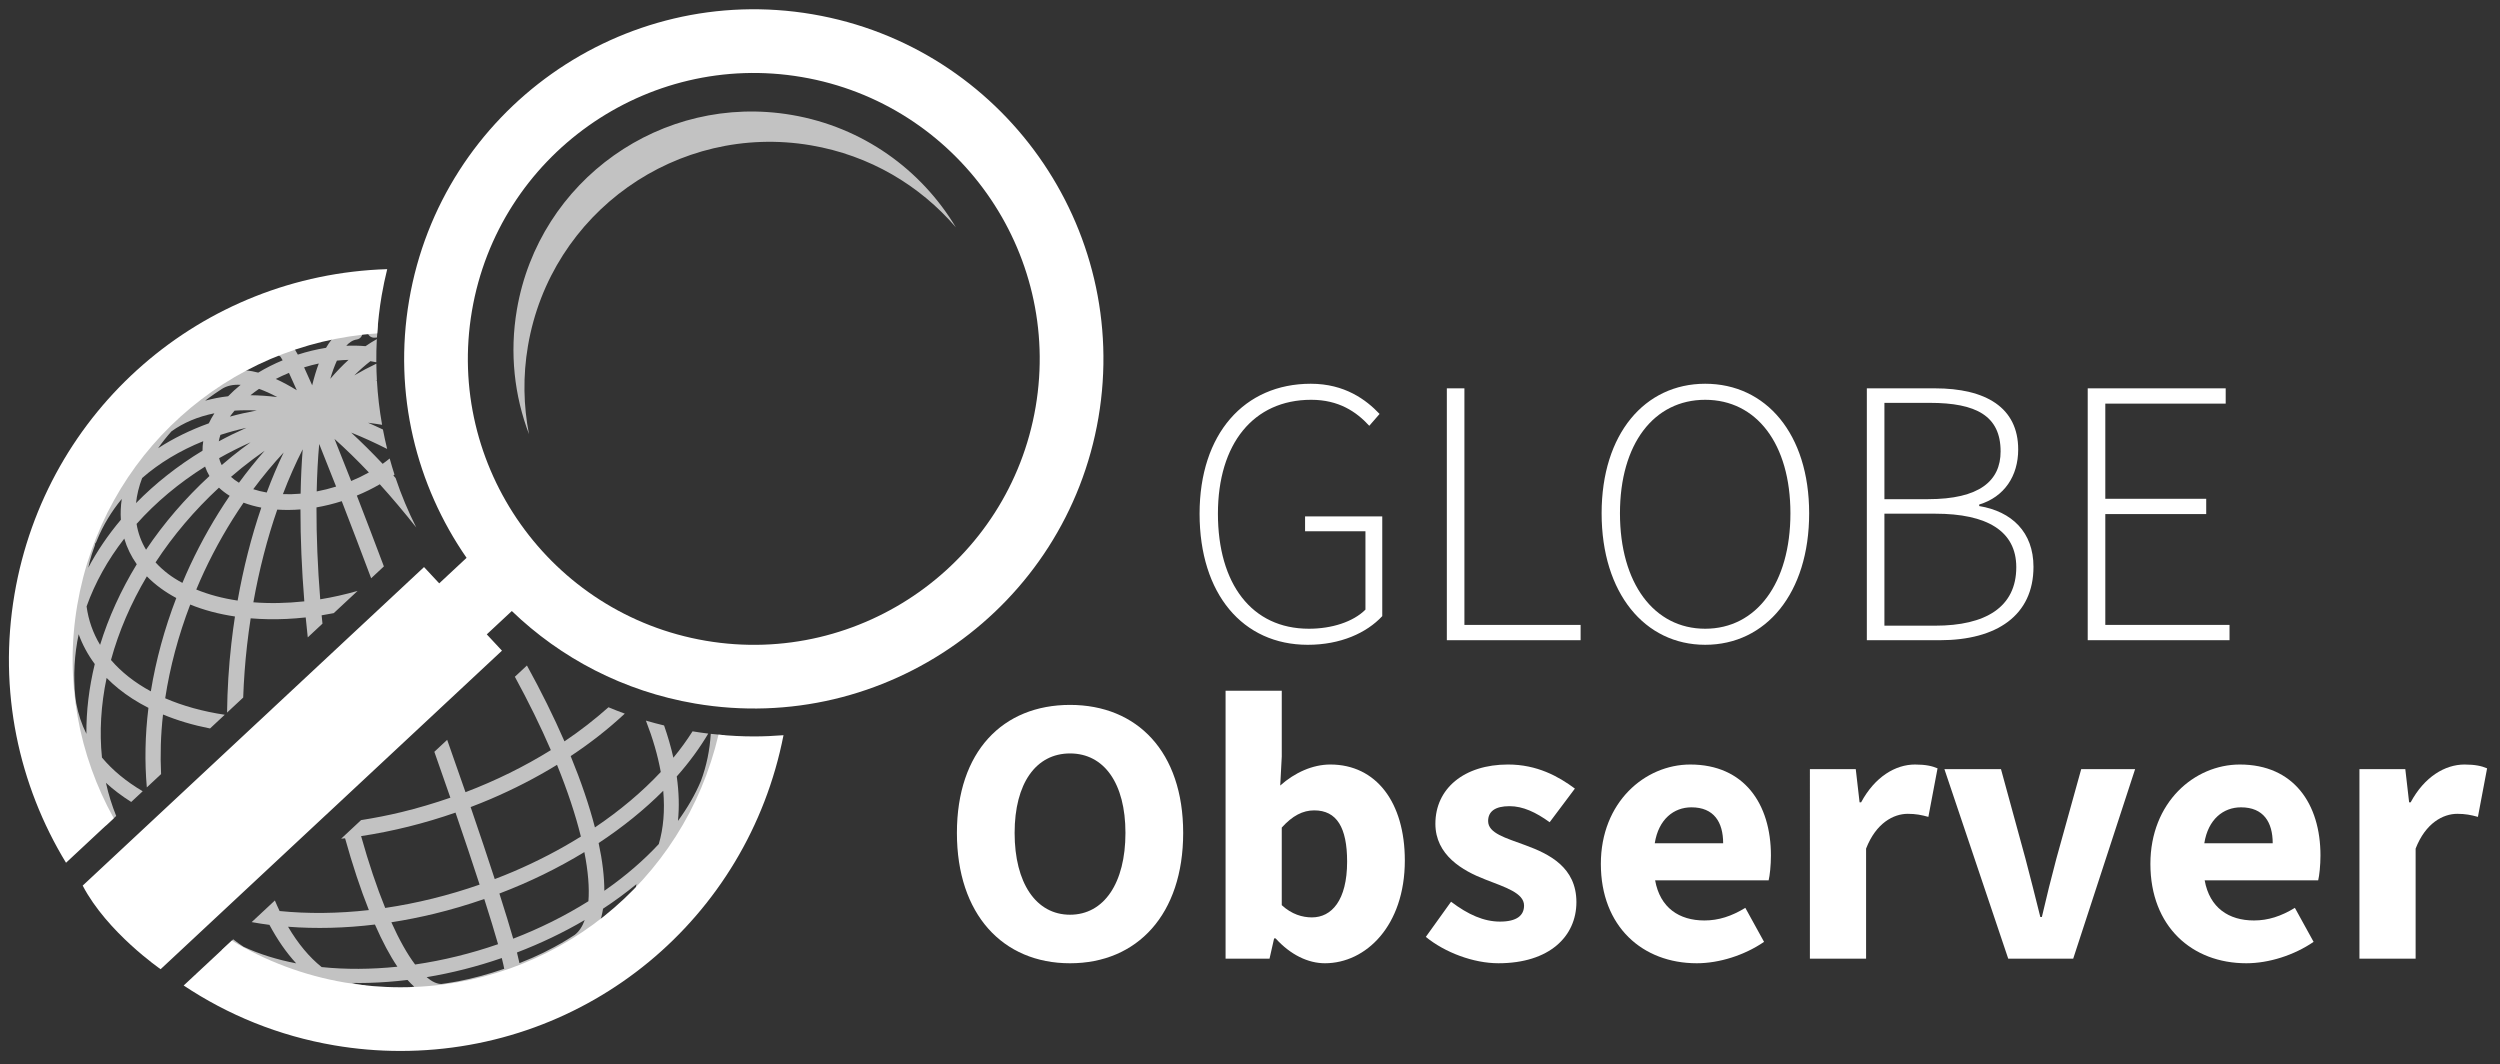
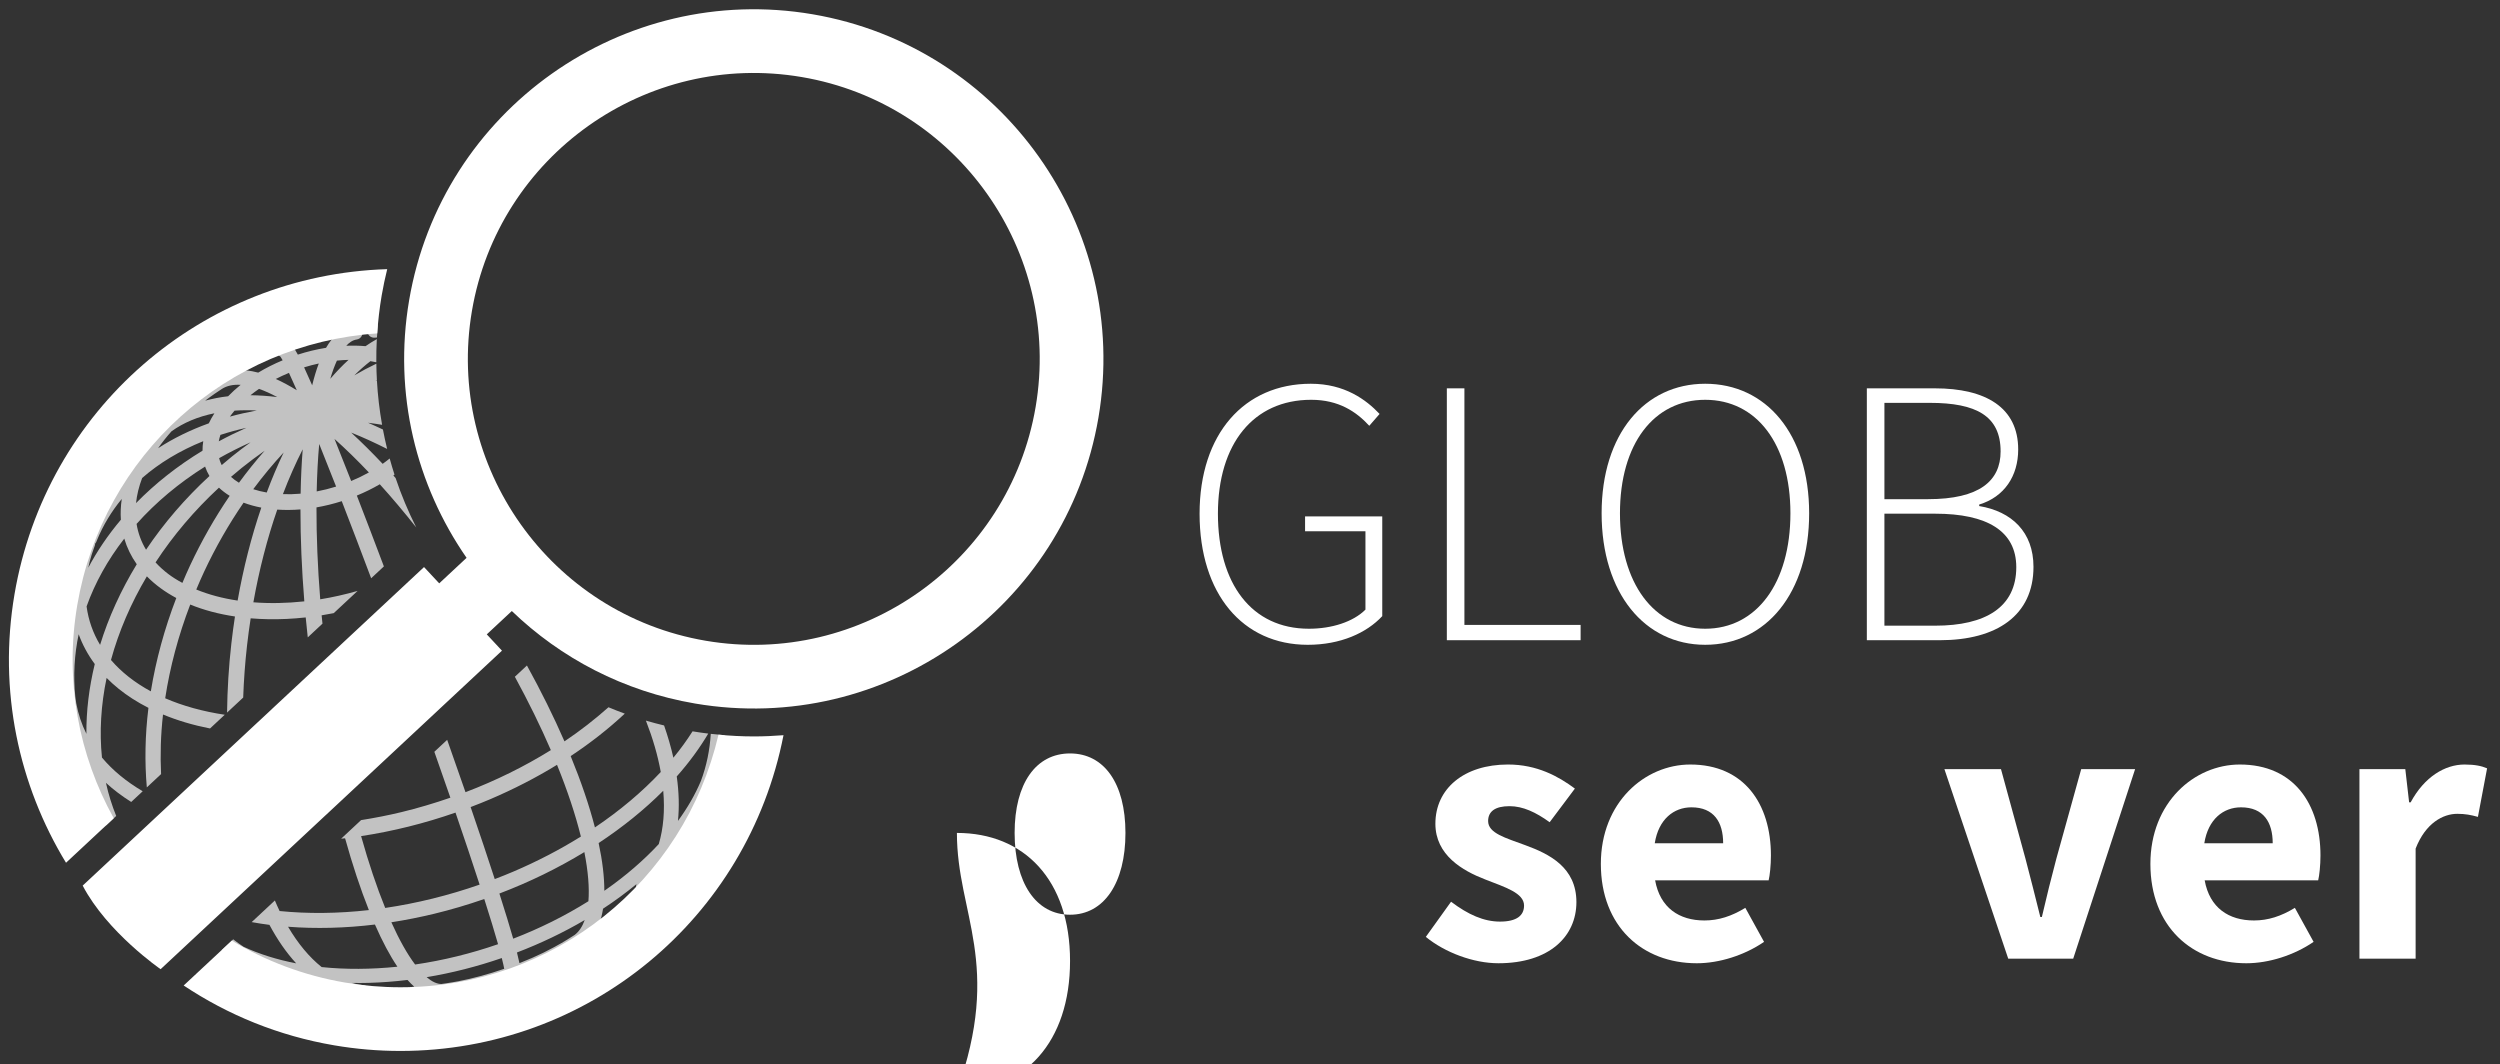
<svg xmlns="http://www.w3.org/2000/svg" version="1.1" id="Layer_1" x="0px" y="0px" width="314px" height="133.667px" viewBox="0 0 314 133.667" style="enable-background:new 0 0 314 133.667;" xml:space="preserve">
  <rect x="0" y="0" width="314" height="133.667" fill="#333333" stroke="none" />
  <g>
    <path style="fill:#FFFFFF;" d="M150.667,64.521c0-10.033,5.616-16.322,13.968-16.322c4.273,0,6.961,2.016,8.641,3.792l-1.295,1.488   c-1.633-1.776-3.842-3.265-7.297-3.265c-7.248,0-11.713,5.521-11.713,14.306c0,8.785,4.225,14.449,11.424,14.449   c2.881,0,5.568-0.863,7.105-2.4v-9.84h-7.584v-1.872h9.695v12.529c-1.967,2.112-5.232,3.601-9.359,3.601   C156.091,80.986,150.667,74.601,150.667,64.521z" />
    <path style="fill:#FFFFFF;" d="M181.723,48.775h2.207v29.714h14.594v1.921h-16.801V48.775z" />
    <path style="fill:#FFFFFF;" d="M201.163,64.472c0-9.985,5.424-16.273,13.01-16.273c7.633,0,13.057,6.289,13.057,16.273   c0,10.033-5.424,16.514-13.057,16.514C206.586,80.986,201.163,74.505,201.163,64.472z M224.877,64.472   c0-8.737-4.273-14.257-10.705-14.257c-6.434,0-10.705,5.521-10.705,14.257c0,8.785,4.271,14.497,10.705,14.497   C220.604,78.969,224.877,73.257,224.877,64.472z" />
    <path style="fill:#FFFFFF;" d="M234.475,48.775h8.545c6.385,0,10.465,2.4,10.465,7.681c0,3.312-1.729,5.953-4.896,6.913v0.192   c4.08,0.672,6.816,3.265,6.816,7.633c0,6.097-4.609,9.217-11.762,9.217h-9.168V48.775z M242.155,62.696c6.48,0,9.121-2.304,9.121-6   c0-4.464-3.072-6.097-8.881-6.097h-5.713v12.097H242.155z M243.067,78.585c6.289,0,10.178-2.304,10.178-7.345   c0-4.56-3.697-6.72-10.178-6.72h-6.385v14.065H243.067z" />
-     <path style="fill:#FFFFFF;" d="M262.217,48.775h17.33v1.92h-15.121v11.953H277.1v1.92h-12.674v13.92h15.602v1.921h-17.811V48.775z" />
-     <path style="fill:#FFFFFF;" d="M120.188,104.616c0-10.225,5.761-16.08,14.209-16.08c8.449,0,14.21,5.904,14.21,16.08   c0,10.226-5.761,16.37-14.21,16.37C125.948,120.986,120.188,114.841,120.188,104.616z M141.357,104.616   c0-6.24-2.688-9.984-6.961-9.984c-4.271,0-6.96,3.744-6.96,9.984c0,6.289,2.688,10.273,6.96,10.273   C138.669,114.889,141.357,110.905,141.357,104.616z" />
-     <path style="fill:#FFFFFF;" d="M160.221,117.866h-0.193l-0.576,2.544h-5.52V86.758h7.057v8.258l-0.193,3.647   c1.824-1.632,4.082-2.64,6.289-2.64c5.762,0,9.361,4.752,9.361,12.049c0,8.209-4.896,12.913-10.033,12.913   C164.301,120.986,162.092,119.93,160.221,117.866z M169.198,108.217c0-4.273-1.297-6.434-4.129-6.434   c-1.439,0-2.736,0.672-4.08,2.16v9.745c1.248,1.152,2.592,1.536,3.791,1.536C167.229,115.225,169.198,113.114,169.198,108.217z" />
+     <path style="fill:#FFFFFF;" d="M120.188,104.616c8.449,0,14.21,5.904,14.21,16.08   c0,10.226-5.761,16.37-14.21,16.37C125.948,120.986,120.188,114.841,120.188,104.616z M141.357,104.616   c0-6.24-2.688-9.984-6.961-9.984c-4.271,0-6.96,3.744-6.96,9.984c0,6.289,2.688,10.273,6.96,10.273   C138.669,114.889,141.357,110.905,141.357,104.616z" />
    <path style="fill:#FFFFFF;" d="M179.083,117.673l3.17-4.417c2.16,1.633,4.127,2.497,6.145,2.497c2.111,0,3.023-0.769,3.023-2.017   c0-1.584-2.4-2.304-4.848-3.264c-2.881-1.104-6.289-3.072-6.289-7.009c0-4.417,3.6-7.44,9.121-7.44c3.648,0,6.336,1.488,8.4,3.023   l-3.168,4.225c-1.729-1.248-3.361-2.016-5.041-2.016c-1.824,0-2.688,0.672-2.688,1.871c0,1.537,2.207,2.113,4.656,3.025   c3.023,1.104,6.432,2.783,6.432,7.152c0,4.32-3.408,7.681-9.793,7.681C185.084,120.986,181.483,119.641,179.083,117.673z" />
    <path style="fill:#FFFFFF;" d="M201.067,108.504c0-7.729,5.521-12.48,11.232-12.48c6.77,0,10.129,4.943,10.129,11.425   c0,1.248-0.143,2.544-0.287,3.12h-14.258c0.625,3.456,3.025,5.041,6.193,5.041c1.775,0,3.408-0.529,5.137-1.585l2.352,4.272   c-2.449,1.68-5.617,2.688-8.449,2.688C206.299,120.986,201.067,116.377,201.067,108.504z M216.428,105.913   c0-2.641-1.152-4.513-3.984-4.513c-2.209,0-4.129,1.488-4.607,4.513H216.428z" />
-     <path style="fill:#FFFFFF;" d="M227.323,96.6h5.76l0.48,4.176h0.191c1.729-3.217,4.32-4.752,6.77-4.752   c1.344,0,2.16,0.191,2.832,0.479l-1.152,6.097c-0.863-0.24-1.584-0.384-2.592-0.384c-1.777,0-3.984,1.151-5.232,4.368v13.825   h-7.057V96.6z" />
    <path style="fill:#FFFFFF;" d="M244.217,96.6h7.105l3.072,11.232c0.623,2.352,1.248,4.849,1.871,7.345h0.193   c0.576-2.496,1.199-4.993,1.824-7.345l3.119-11.232h6.77l-7.777,23.81h-8.16L244.217,96.6z" />
    <path style="fill:#FFFFFF;" d="M270.09,108.504c0-7.729,5.521-12.48,11.232-12.48c6.77,0,10.129,4.943,10.129,11.425   c0,1.248-0.143,2.544-0.287,3.12h-14.258c0.625,3.456,3.025,5.041,6.193,5.041c1.775,0,3.408-0.529,5.137-1.585l2.352,4.272   c-2.449,1.68-5.617,2.688-8.449,2.688C275.323,120.986,270.09,116.377,270.09,108.504z M285.452,105.913   c0-2.641-1.152-4.513-3.984-4.513c-2.209,0-4.129,1.488-4.607,4.513H285.452z" />
    <path style="fill:#FFFFFF;" d="M296.346,96.6h5.76l0.48,4.176h0.191c1.729-3.217,4.32-4.752,6.77-4.752   c1.344,0,2.16,0.191,2.832,0.479l-1.152,6.097c-0.863-0.24-1.584-0.384-2.592-0.384c-1.777,0-3.984,1.151-5.232,4.368v13.825   h-7.057V96.6z" />
  </g>
  <g>
    <path style="opacity:0.7;fill:#FFFFFF;" d="M47.036,42.413l0.308-0.021c0.032-0.555,0.071-1.111,0.123-1.667   c-0.019,0.001-0.036,0.002-0.055,0.003H47.41c-0.003,0-0.006,0-0.008,0l-0.485,0.032c-0.456,0.034-0.798,0.43-0.765,0.886   C46.185,42.103,46.579,42.44,47.036,42.413z" />
    <path style="opacity:0.7;fill:#FFFFFF;" d="M89.273,92.172c-0.127,2.051-0.532,4.035-1.24,5.918   c-0.711,1.691-1.676,3.371-2.883,5.02c0.179-1.74,0.128-3.609-0.151-5.589c1.56-1.757,2.874-3.558,3.957-5.382   c-0.659-0.08-1.316-0.175-1.971-0.283c-0.712,1.117-1.508,2.225-2.41,3.314c-0.295-1.322-0.688-2.676-1.167-4.052   c-0.767-0.187-1.529-0.384-2.282-0.608c0.865,2.223,1.494,4.383,1.866,6.453c-2.34,2.498-5.116,4.836-8.27,6.962   c-0.712-2.753-1.734-5.759-3.046-8.96c2.497-1.651,4.766-3.439,6.796-5.332c-0.69-0.25-1.372-0.52-2.048-0.801   c-1.688,1.5-3.522,2.938-5.528,4.283c-1.347-3.1-2.935-6.295-4.714-9.529L64.666,85c1.706,3.129,3.229,6.221,4.521,9.215   c-3.318,2.06-6.918,3.834-10.721,5.284c-0.732-2.118-1.504-4.321-2.301-6.575l-1.611,1.502c0.695,1.972,1.369,3.898,2.013,5.764   c-2.039,0.708-4.099,1.316-6.133,1.81c-1.672,0.405-3.377,0.736-5.083,1.007l-2.502,2.332c0.165-0.018,0.329-0.027,0.494-0.047   c0.933,3.352,1.936,6.377,2.988,9.016c-3.87,0.436-7.673,0.476-11.213,0.119c-0.208-0.426-0.399-0.879-0.593-1.327l-2.914,2.717   c0.73,0.132,1.474,0.249,2.232,0.346c1.009,1.887,2.133,3.504,3.359,4.835c-2.41-0.466-4.624-1.162-6.608-2.081   c-0.447-0.292-0.88-0.606-1.303-0.938l-1.459,1.361c0.01,0.006,0.02,0.012,0.03,0.016c0.001,0.002,0.002,0.003,0.004,0.004   c0.115,0.069,0.233,0.137,0.352,0.202c0.001,0.001,0.003,0.001,0.004,0.003l0.354,0.194c0,0,0,0,0.001,0   c0.392,0.218,0.787,0.429,1.117,0.581c0.727,0.46,1.395,0.833,2.038,1.141l0.334,0.157c0.002,0.001,0.005,0.002,0.007,0.003   l0.003,0.002c0,0,0.001,0,0.002,0.001l0.107,0.05c0.255,0.119,0.54,0.096,0.766-0.036c2.034,0.677,4.247,1.165,6.612,1.462   c1.711,1.241,3.54,1.984,5.442,2.211l0.334,0.039c0.027,0.002,0.054,0.006,0.081,0.009l0.003,0.001   c0.029,0.002,0.06,0.004,0.089,0.004c0.006,0,0.012-0.001,0.019,0c0.458,0,0.828-0.371,0.828-0.828c0-0.445-0.354-0.81-0.795-0.826   l-0.03-0.004c-0.458-0.055-0.911-0.145-1.36-0.27c0.71,0.015,1.411,0.012,2.125-0.007c1.604-0.044,3.244-0.167,4.885-0.366   c0.282,0.317,0.565,0.596,0.848,0.846l-0.087,0.004c-0.456,0.022-0.808,0.41-0.786,0.867c0.021,0.442,0.388,0.787,0.826,0.787   c0.014,0,0.026,0,0.04-0.001l0.177-0.009c0.001,0,0.002,0,0.003,0c0.324-0.018,0.649-0.038,0.973-0.062   c0.241-0.018,0.483-0.046,0.726-0.074l0.346-0.04c0.009-0.001,0.021-0.003,0.026-0.003h0.001c0,0,0.001,0,0.002,0s0.002,0,0.003,0   s0.002,0,0.003-0.001c0.001,0,0.002,0,0.002,0c0.001,0,0.001,0,0.001,0c0.001,0,0.001-0.001,0.002-0.001h0.001   c0.001,0,0.001,0,0.002,0c0,0,0,0,0.001,0c0,0,0.001,0,0.002,0s0.001,0,0.002,0h0.001l0.29-0.029c0.001,0,0.001,0,0.002,0   c0.199-0.021,0.397-0.041,0.597-0.066c0.001,0,0.001,0,0.002,0s0.009-0.002,0.019-0.003c0.011-0.001,0.022-0.001,0.033-0.003   l0.098-0.006c0.033,0,0.128-0.005,0.16-0.009l0.269-0.034v-0.008c0.035,0,0.082-0.004,0.11-0.008l-0.001-0.008h0.001l0.001,0.008   c0.046-0.006,0.091-0.016,0.134-0.028c0.454-0.069,0.907-0.153,1.361-0.237l0.206-0.039c0.001,0,0.002,0,0.003,0l0.281-0.049   c0,0,0,0,0.001,0c2.087-0.4,4.196-0.973,6.272-1.703c0.1-0.004,0.191-0.014,0.285-0.047l0.007-0.003   c0.002-0.001,0.005-0.002,0.007-0.003L64.758,123c0.085-0.029,0.17-0.08,0.247-0.146c1.377-0.515,2.701-1.083,3.937-1.69   c0.001,0,0.001,0,0.002-0.001l0.208-0.106c0.001-0.001,0.001,0,0.002-0.001c0.002-0.005,0.002-0.001,0.003-0.001   c0.427-0.213,0.849-0.432,1.266-0.658c0.001,0,0.002,0,0.003,0c0.305-0.165,0.606-0.334,0.904-0.505   c0.001-0.001,0.002-0.001,0.003-0.001c0,0,0.001-0.001,0.002-0.002c0,0,0,0,0.001,0c0.158-0.09,0.314-0.184,0.47-0.278   c0.001-0.001,0.002-0.001,0.003-0.002c0,0,0,0,0-0.001c0.014-0.008,0.025-0.016,0.038-0.023l0.001,0.001l0.036-0.022   c0.002-0.001,0.004-0.002,0.005-0.003l0.164-0.099c0.003-0.002,0.004-0.005,0.007-0.006c0.005-0.004,0.011-0.005,0.016-0.008   c0.001,0,0.002-0.002,0.003-0.002c0,0,0.001,0,0.001-0.001h0.001c0,0,0-0.001,0.001-0.001c0.002,0,0.001-0.001,0.002-0.001   l0.001-0.001c0.009-0.001,0.002,0,0.002,0c0-0.001,0.001-0.002,0.001-0.002l0.266-0.156c0.119-0.07,0.238-0.141,0.356-0.211   c0.037-0.018,0.074-0.037,0.11-0.061c0,0,0.001,0,0.002-0.001l0.154-0.104c0.018-0.01,0.124-0.076,0.141-0.086   c0.021-0.012,0.041-0.025,0.062-0.041c0.283-0.184,0.563-0.369,0.843-0.559c0.202-0.139,0.324-0.352,0.354-0.578   c0.686-0.891,1.145-2.066,1.369-3.512c1.494-0.98,2.896-2.014,4.206-3.091c-0.127,0.312-0.055,0.675,0.215,0.915   c0.153,0.137,0.346,0.202,0.54,0.202c0.237,0,0.477-0.099,0.645-0.284v-0.001c0.011-0.011,0.027-0.029,0.041-0.044   c-0.001-0.002,0.003-0.004,0.003-0.004l0.001-0.001c0-0.001,0-0.001,0.001-0.001c0.001-0.001,0.001-0.002,0.002-0.002l0.205-0.227   c1.203-1.334,2.125-2.928,2.744-4.743c2.104-2.351,3.724-4.808,4.855-7.312c0.053-0.062,0.098-0.133,0.132-0.212l0.115-0.283   c0.001-0.002,0-0.003,0.001-0.004c0.001-0.004,0.003-0.006,0.004-0.008l0.079-0.195c0.022-0.057,0.042-0.113,0.078-0.219   l0.296-0.759c0.006-0.013,0.011-0.026,0.016-0.04l0.001-0.004c0.025-0.07,0.041-0.143,0.048-0.213   c0.561-1.698,0.902-3.457,1.04-5.258C90.431,92.298,89.852,92.239,89.273,92.172z M61.596,100.37   c2.938-1.255,5.748-2.701,8.365-4.307c1.313,3.237,2.32,6.261,2.997,9.008c-2.643,1.646-5.486,3.122-8.46,4.393   c-0.738,0.315-1.517,0.629-2.359,0.949c-0.885-2.723-1.901-5.757-3.028-9.045C60.005,101.029,60.823,100.7,61.596,100.37z    M45.354,105.016c3.98-0.605,7.961-1.596,11.858-2.953c1.141,3.328,2.157,6.363,3.028,9.045c-3.899,1.359-7.882,2.344-11.858,2.93   C47.317,111.418,46.301,108.39,45.354,105.016z M40.402,121.465c-1.55-1.234-2.966-2.935-4.223-5.066   c3.489,0.27,7.172,0.176,10.912-0.277c0.931,2.121,1.876,3.896,2.823,5.298C46.622,121.76,43.398,121.776,40.402,121.465z    M52.137,121.142c-0.987-1.312-1.988-3.091-2.983-5.304c1.8-0.279,3.613-0.641,5.406-1.074c2.076-0.504,4.18-1.125,6.265-1.848   c0.724,2.268,1.305,4.17,1.732,5.675C59.137,119.774,55.638,120.631,52.137,121.142z M57.553,123.249c-0.001,0-0.003,0-0.004,0   h-0.001c-0.001,0-0.001,0-0.002,0l-0.262,0.046l-0.098,0.019c-0.609,0.111-1.22,0.199-1.747,0.275c-0.56,0-1.188-0.293-1.854-0.857   c3.173-0.527,6.339-1.332,9.44-2.402c0.168,0.663,0.257,1.086,0.306,1.351C61.368,122.358,59.427,122.885,57.553,123.249z    M72.18,117.424l-0.118,0.075c-0.274,0.177-0.549,0.353-0.829,0.522c0,0,0,0-0.001,0c-0.007,0.004-0.023,0.015-0.03,0.02   c-0.001,0-0.001,0-0.002,0l-0.212,0.129h0.001c-0.013,0.008-0.025,0.015-0.038,0.021c0,0.002-0.001,0.002-0.003,0.002   c-0.145,0.088-0.29,0.176-0.438,0.26c-0.002,0.002-0.003,0.002-0.004,0.002c-0.286,0.164-0.574,0.326-0.866,0.483   c-0.001,0-0.001,0.001-0.002,0.001c-0.402,0.217-0.81,0.428-1.222,0.634l-0.204,0.104c-0.9,0.439-1.878,0.866-2.969,1.293   c-0.069-0.344-0.17-0.779-0.313-1.338c2.987-1.143,5.84-2.509,8.511-4.074C73.141,116.389,72.716,117.016,72.18,117.424z    M73.906,113.194c-2.934,1.838-6.106,3.418-9.448,4.705c-0.434-1.518-1.015-3.419-1.734-5.672   c3.772-1.435,7.354-3.182,10.671-5.205C73.868,109.42,74.04,111.49,73.906,113.194z M82.744,106.012   c-1.896,2.041-4.129,3.97-6.642,5.732c-0.065,0.046-0.132,0.092-0.199,0.139c0.005-1.74-0.234-3.748-0.714-5.996   c3.046-2.011,5.768-4.213,8.114-6.566C83.519,101.783,83.332,104.026,82.744,106.012z" />
    <path style="opacity:0.7;fill:#FFFFFF;" d="M7.752,87.155c0,0.027,0,0.057,0.003,0.085c0,0.002,0.001,0.007,0.001,0.009   l0.029,0.294c0,0.003,0.022,0.195,0.022,0.198l0.04,0.361c0.008,0.068,0.024,0.133,0.048,0.193c0.003,0.018,0.006,0.037,0.01,0.057   l0.017,0.102c0,0.001,0,0.002,0,0.002c0.002,0.018,0.007,0.049,0.01,0.063v0.001h0c0,0.003,0,0.005,0,0.005l0.008,0.048h0   l0.014,0.083c0,0.002,0.001,0.003,0.002,0.005c0.341,2.031,1.031,3.928,2.05,5.637c0.303,0.508,0.661,1.031,1.092,1.594   c0.352,2.777,1.086,5.396,2.162,7.838l1.335-1.245c-0.539-1.336-0.974-2.724-1.29-4.164c0.946,0.876,2.015,1.673,3.175,2.407   l1.443-1.346c-2.043-1.205-3.77-2.616-5.117-4.234c-0.327-3.224-0.13-6.58,0.585-10c0.943,0.955,2.028,1.828,3.238,2.607   c0.626,0.404,1.302,0.79,2.015,1.152c-0.425,3.451-0.481,6.795-0.203,9.99l1.791-1.67c-0.116-2.42-0.047-4.917,0.243-7.483   c1.814,0.751,3.79,1.337,5.905,1.752l1.847-1.722c-2.738-0.414-5.25-1.104-7.479-2.071c0.601-3.929,1.657-7.882,3.145-11.772   c1.695,0.693,3.579,1.196,5.618,1.5c-0.172,1.123-0.324,2.262-0.452,3.395c-0.328,2.889-0.506,5.801-0.54,8.676l2.027-1.889   c0.077-2.186,0.237-4.383,0.485-6.564c0.128-1.127,0.28-2.264,0.453-3.387c1.464,0.121,2.963,0.148,4.526,0.075   c0.765-0.036,1.565-0.099,2.388-0.188c0.077,0.832,0.168,1.668,0.258,2.504l1.848-1.723c-0.035-0.35-0.076-0.698-0.108-1.047   c0.508-0.079,1.016-0.174,1.523-0.273l2.996-2.792c-1.568,0.446-3.137,0.804-4.694,1.055c-0.323-4.033-0.481-7.909-0.471-11.544   c1.067-0.187,2.132-0.448,3.176-0.782c1.176,3.027,2.415,6.28,3.692,9.683l1.598-1.49c-1.175-3.123-2.314-6.109-3.396-8.896   c1.015-0.417,1.979-0.893,2.883-1.42c1.533,1.689,3.062,3.511,4.579,5.425c-1.014-2.018-1.885-4.091-2.595-6.211   c-0.093-0.104-0.187-0.215-0.279-0.318c0.049-0.036,0.093-0.075,0.142-0.111c-0.218-0.67-0.418-1.346-0.605-2.025   c-0.283,0.231-0.577,0.457-0.882,0.673c-1.339-1.421-2.661-2.732-3.957-3.924c1.491,0.589,3.002,1.29,4.521,2.054   c-0.2-0.809-0.374-1.623-0.53-2.44c-0.626-0.294-1.253-0.586-1.875-0.851c0.588,0.07,1.179,0.17,1.769,0.26   c-0.328-1.843-0.545-3.707-0.651-5.583c-0.062,0.018-0.126,0.033-0.189,0.051c0.062-0.033,0.125-0.061,0.188-0.093   c-0.038-0.683-0.061-1.367-0.068-2.053c-0.93,0.445-1.853,0.931-2.769,1.469c0.664-0.661,1.34-1.256,2.025-1.785   c0.255,0.038,0.497,0.088,0.74,0.139c-0.008-0.968,0.011-1.938,0.063-2.909c-0.475,0.268-0.948,0.558-1.419,0.887   c-0.787-0.068-1.599-0.086-2.422-0.051c0.377-0.408,0.821-0.72,1.322-0.789c0.056-0.009,0.119-0.025,0.172-0.044   c0.396-0.148,0.616-0.569,0.513-0.979c-0.104-0.409-0.492-0.675-0.917-0.617l-0.37,0.05c-1.25,0.171-2.345,1.058-3.257,2.636   c-1.19,0.192-2.378,0.478-3.542,0.854c-0.563-1.063-0.907-1.437-1.441-1.437c-0.094,0-0.206,0.02-0.294,0.051l-0.341,0.125   c-0.003,0.001-0.006,0.002-0.009,0.003l0,0l-0.013,0.004c-0.424,0.162-0.639,0.637-0.479,1.062   c0.074,0.198,0.215,0.351,0.389,0.442c0.052,0.074,0.142,0.213,0.281,0.463c-1.083,0.451-2.112,0.969-3.07,1.548   c-2.067-0.55-3.814-0.391-5.146,0.457l-0.203,0.13c-0.016,0.009-0.032,0.019-0.048,0.029c-0.007,0.004-0.077,0.051-0.099,0.065   c-0.051,0.033-0.102,0.066-0.153,0.1c-0.256,0.168-0.508,0.338-0.757,0.509c0,0-0.001,0-0.001,0c-0.001,0,0,0-0.001,0.001   c-0.253,0.174-0.501,0.351-0.745,0.529c0,0,0,0-0.001,0c-0.234,0.171-0.465,0.344-0.692,0.518c0,0,0,0,0,0l-0.275,0.211   c-0.001,0-0.002,0.001-0.003,0.002l-0.001,0.001c-0.003,0.002-0.005,0.004-0.008,0.006l-0.328,0.257c0,0-0.001,0-0.001,0.001   l-0.001,0.001c-0.123,0.098-0.242,0.195-0.36,0.294c-0.002,0.001-0.004,0.003-0.006,0.005l-0.405,0.341   c-0.001,0-0.001,0.002-0.002,0.002c-0.94,0.795-1.818,1.627-2.609,2.476c-0.654,0.49-1.258,1.034-1.794,1.615l-0.299,0.328   c-0.212,0.235-0.265,0.559-0.164,0.838c-0.791,1.135-1.439,2.291-1.94,3.457c-2.503,2.301-4.398,4.985-5.632,7.985l-0.103,0.253   c-0.031,0.076-0.062,0.152-0.092,0.229l0,0.001c-0.037,0.092-0.047,0.187-0.05,0.28c-0.063,0.072-0.12,0.151-0.156,0.246   l-0.183,0.489c-0.062,0.169-0.115,0.337-0.168,0.505c-0.001,0.004-0.003,0.008-0.004,0.012L9.93,69.198c0,0.002,0,0.003,0,0.005   c-0.001,0.002-0.002,0.004-0.003,0.006c-0.001,0.003-0.007,0.021-0.01,0.031c0,0,0,0,0,0.001c0,0.002-0.001,0.003-0.001,0.005   l0,0.001v0c-0.742,2.296-1.023,4.558-0.836,6.725C7.858,79.636,7.412,83.396,7.752,87.155z M18.945,86.833   c-2.014-1.091-3.694-2.412-5.007-3.938c0.98-3.584,2.495-7.112,4.509-10.507c1.022,1.044,2.26,1.956,3.696,2.721   C20.655,78.979,19.582,82.915,18.945,86.833z M18.343,69.045c-0.605-1.005-1.004-2.091-1.189-3.243   c2.425-2.717,5.314-5.135,8.604-7.201c0.14,0.41,0.324,0.807,0.549,1.186C23.253,62.603,20.581,65.71,18.343,69.045z M23.88,71.007   c-0.318,0.681-0.639,1.408-0.972,2.205c-0.669-0.358-1.247-0.722-1.75-1.102c-0.594-0.448-1.138-0.942-1.622-1.474   c2.213-3.385,4.888-6.537,7.964-9.387c0.397,0.376,0.848,0.719,1.348,1.027C26.976,65.02,25.308,67.953,23.88,71.007z    M30.014,60.631c-0.372-0.223-0.707-0.468-1.004-0.734c0.444-0.384,0.896-0.764,1.359-1.135c0.937-0.751,1.896-1.471,2.877-2.154   C32.125,57.879,31.046,59.221,30.014,60.631z M35.631,56.83c-0.761,1.588-1.473,3.269-2.131,5.03   c-0.599-0.104-1.165-0.243-1.694-0.417C33.019,59.809,34.297,58.268,35.631,56.83z M29.189,57.291   c-0.431,0.346-0.869,0.711-1.345,1.122c-0.092-0.186-0.171-0.375-0.236-0.57c-0.031-0.094-0.06-0.193-0.085-0.298   c1.276-0.722,2.595-1.387,3.953-1.992C30.7,56.11,29.937,56.69,29.189,57.291z M27.477,55.434c0.048-0.268,0.117-0.538,0.206-0.811   c1.058-0.344,2.149-0.642,3.271-0.893C29.767,54.255,28.606,54.823,27.477,55.434z M29.846,75.432   c-1.889-0.28-3.629-0.746-5.194-1.388c0.336-0.806,0.658-1.538,0.977-2.22c1.422-3.044,3.091-5.964,4.965-8.689   c0.689,0.262,1.434,0.47,2.225,0.621C31.567,67.426,30.569,71.345,29.846,75.432z M31.823,75.649c0.729-4.085,1.736-7.994,3-11.642   c0.948,0.064,1.924,0.057,2.915-0.024c-0.003,3.64,0.159,7.517,0.484,11.549C36.029,75.769,33.871,75.81,31.823,75.649z    M46.332,59.341c-0.703,0.393-1.447,0.752-2.223,1.073c-0.743-1.897-1.444-3.665-2.098-5.287   C43.42,56.386,44.865,57.795,46.332,59.341z M42.317,45.292c0.49-0.05,0.978-0.081,1.458-0.092   c-0.781,0.713-1.546,1.508-2.293,2.38C41.736,46.715,42.015,45.951,42.317,45.292z M42.215,61.114   c-0.805,0.251-1.621,0.457-2.439,0.612c0.044-2.12,0.15-4.113,0.315-5.963C40.751,57.401,41.462,59.19,42.215,61.114z    M40.039,45.655c-0.305,0.81-0.582,1.725-0.83,2.739c-0.375-0.862-0.713-1.615-1.013-2.256   C38.805,45.95,39.42,45.789,40.039,45.655z M38.02,56.434c-0.138,1.747-0.226,3.608-0.262,5.572   c-0.755,0.065-1.498,0.085-2.224,0.059C36.296,60.07,37.126,58.188,38.02,56.434z M36.294,46.834   c0.289,0.614,0.618,1.344,0.985,2.184c-0.92-0.568-1.801-1.042-2.641-1.421C35.171,47.324,35.724,47.069,36.294,46.834z    M32.533,48.842c0.72,0.254,1.484,0.598,2.29,1.031c-1.154-0.145-2.277-0.222-3.364-0.232   C31.802,49.364,32.161,49.098,32.533,48.842z M32.253,51.557c-1.154,0.211-2.282,0.468-3.379,0.77c0.18-0.25,0.375-0.5,0.586-0.749   C30.359,51.517,31.293,51.511,32.253,51.557z M26.255,49.958C26.255,49.958,26.255,49.958,26.255,49.958   c0.232-0.169,0.468-0.337,0.708-0.503c0.001-0.001,0.003-0.002,0.004-0.002c0.291-0.201,0.588-0.4,0.891-0.596   c0.631-0.407,1.426-0.583,2.367-0.521c-0.562,0.454-1.088,0.934-1.574,1.435c-1.017,0.11-1.968,0.312-2.888,0.556   C25.927,50.203,26.089,50.08,26.255,49.958z M21.54,54.174c1.511-1.088,3.318-1.847,5.391-2.266   c-0.271,0.419-0.507,0.841-0.705,1.263c-2.324,0.837-4.453,1.882-6.367,3.124C20.357,55.579,20.918,54.872,21.54,54.174z    M17.854,60.037c2.161-1.885,4.736-3.437,7.674-4.624c-0.064,0.401-0.095,0.8-0.09,1.193c-3.135,1.904-5.935,4.113-8.353,6.585   C17.19,62.163,17.447,61.107,17.854,60.037z M11.493,69.741c0.002-0.006,0-0.011,0.002-0.017c0.002-0.008,0.008-0.014,0.011-0.021   l0.069-0.216c0.078-0.239,0.161-0.479,0.25-0.721l0.079-0.21c0.033-0.088,0.041-0.178,0.043-0.268   c0.061-0.069,0.117-0.144,0.153-0.235l0-0.001l0.085-0.211c0.764-1.86,1.805-3.591,3.108-5.174   c-0.132,0.886-0.169,1.759-0.111,2.613c-1.615,1.917-2.984,3.932-4.096,6.025C11.195,70.787,11.331,70.265,11.493,69.741z    M15.609,67.65c0.337,1.142,0.861,2.219,1.567,3.22c-1.993,3.27-3.538,6.667-4.606,10.125c-0.896-1.491-1.464-3.108-1.695-4.829   C11.94,73.183,13.529,70.325,15.609,67.65z M9.881,79.661c0.479,1.321,1.154,2.572,2.022,3.741   c-0.722,2.976-1.074,5.911-1.052,8.769c-0.599-1.207-1.023-2.482-1.268-3.816c-0.004-0.021-0.009-0.043-0.015-0.064   c-0.001-0.008,0.002-0.016,0.001-0.023c0-0.002-0.001-0.005-0.001-0.008c-0.002-0.012-0.005-0.025-0.008-0.037   c-0.001-0.012-0.001-0.023-0.003-0.034l-0.002-0.012l-0.016-0.093c0-0.001,0-0.002,0-0.002c-0.035-0.219-0.062-0.439-0.087-0.645   C9.195,84.833,9.339,82.229,9.881,79.661z" />
  </g>
  <g>
    <path style="fill:#FFFFFF;" d="M94.702,92.495c-0.002,0-0.001,0-0.003,0c-1.481,0-2.97-0.078-4.455-0.219   C85.921,110.802,69.508,124,50.285,124c-2.313,0-4.654-0.199-6.957-0.592c-5.178-0.882-9.959-2.712-14.213-5.266l-6.046,5.637   c5.548,3.696,11.931,6.326,18.916,7.516c2.745,0.468,5.538,0.705,8.3,0.705c23.573,0,43.611-16.607,48.123-39.658   C97.184,92.436,95.949,92.495,94.702,92.495z" />
    <path style="fill:#FFFFFF;" d="M14.286,102.772C9.915,94.891,8.08,85.538,9.708,75.983c3.219-18.895,18.834-32.841,37.671-34.108   c0.109-1.585,0.288-3.173,0.559-4.759c0.19-1.121,0.431-2.221,0.695-3.311C25.326,34.526,5.769,51.469,1.821,74.639   c-2.064,12.118,0.533,23.964,6.47,33.723L14.286,102.772z" />
  </g>
  <path style="fill:#FFFFFF;" d="M102.052,1.791c-23.87-4.066-46.598,12.044-50.664,35.913c-2.005,11.765,0.9,23.248,7.214,32.36  l-3.437,3.205l-1.907-2.045c0,0-42.868,39.987-42.874,40.008c3.066,5.871,9.789,10.499,9.789,10.499l42.874-40.007l-1.908-2.047  l3.145-2.931c6.128,5.898,14.021,10.085,23.021,11.618c23.868,4.066,46.594-12.044,50.66-35.912  C142.029,28.584,125.92,5.857,102.052,1.791z M88.646,80.479c-19.521-3.325-32.697-21.911-29.371-41.431  C62.6,19.527,81.187,6.352,100.708,9.678c19.52,3.325,32.693,21.912,29.368,41.432C126.751,70.63,108.165,83.805,88.646,80.479z" />
-   <path style="opacity:0.7;fill:#FFFFFF;" d="M66.31,43.453c2.858-16.776,18.774-28.058,35.55-25.2  c7.369,1.255,13.678,5.033,18.193,10.295c-4.333-7.224-11.669-12.587-20.624-14.113c-16.284-2.774-31.736,8.178-34.51,24.462  c-0.93,5.452-0.312,10.809,1.521,15.629C65.746,50.972,65.665,47.235,66.31,43.453z" />
</svg>